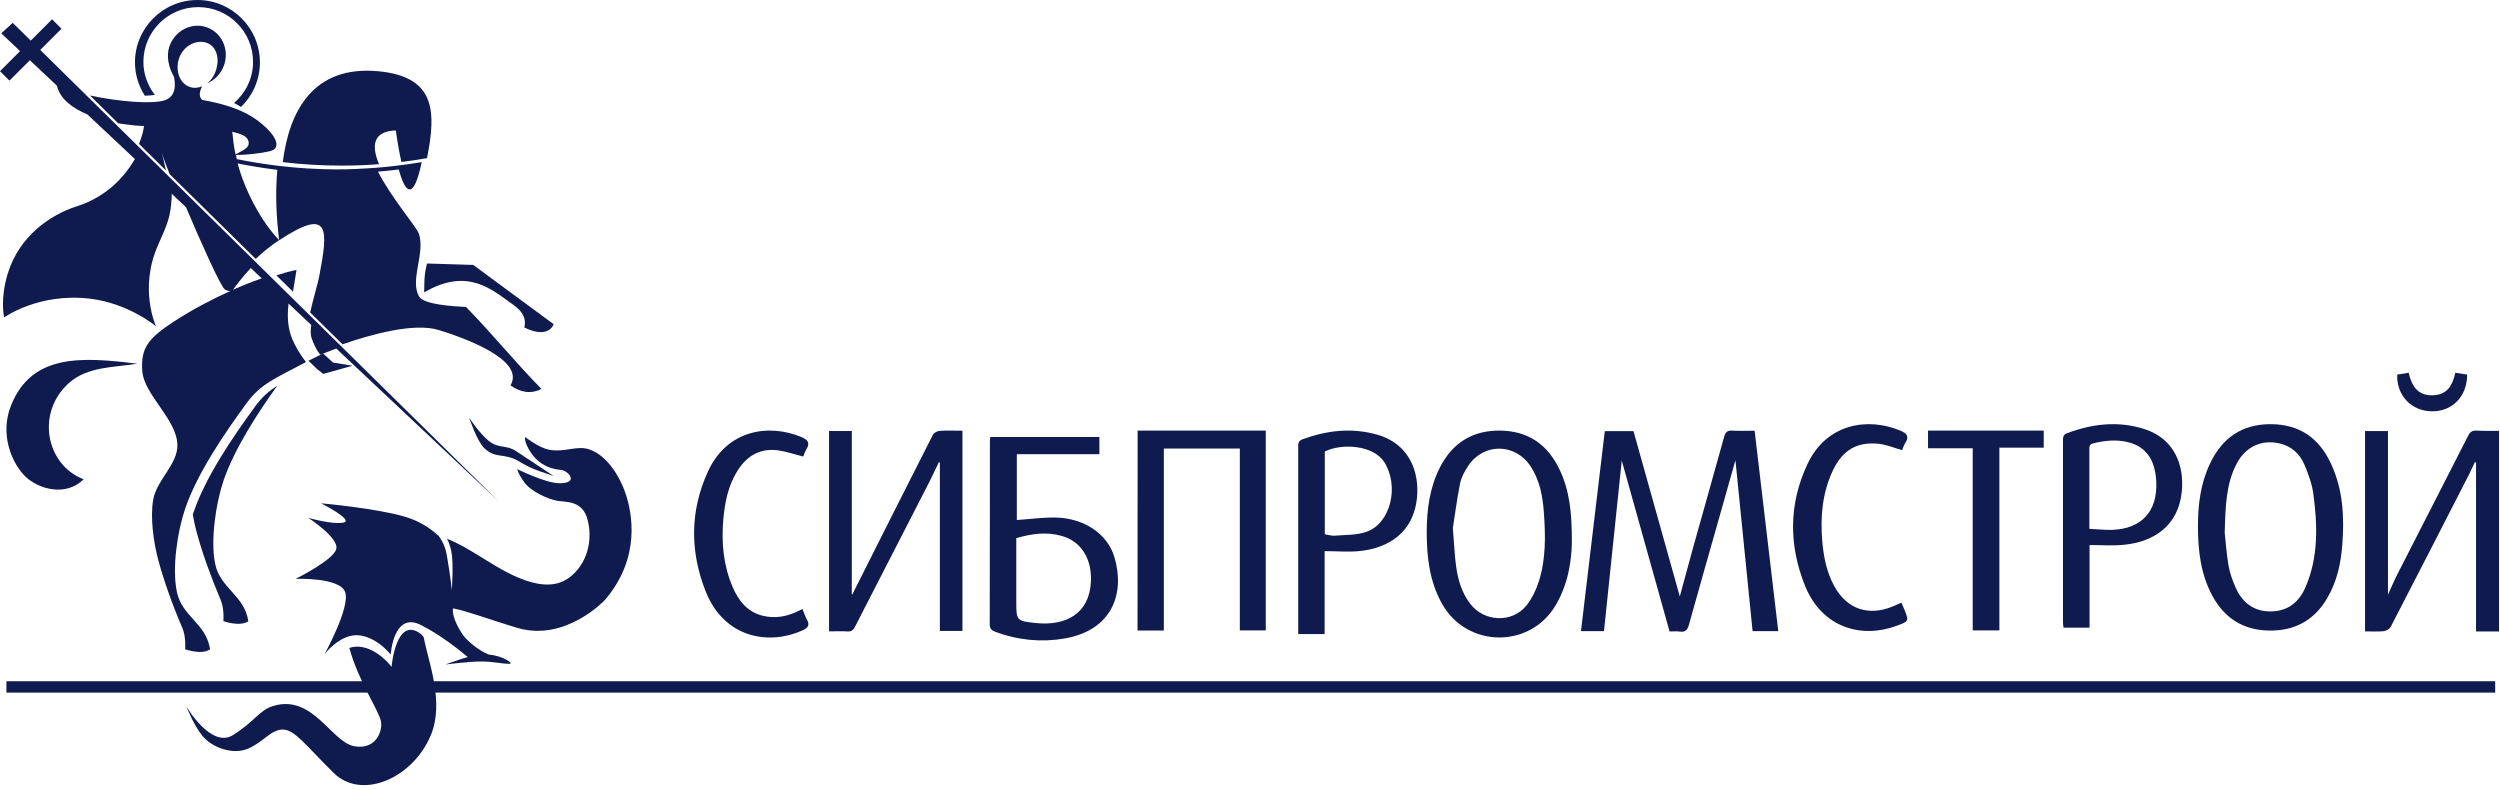
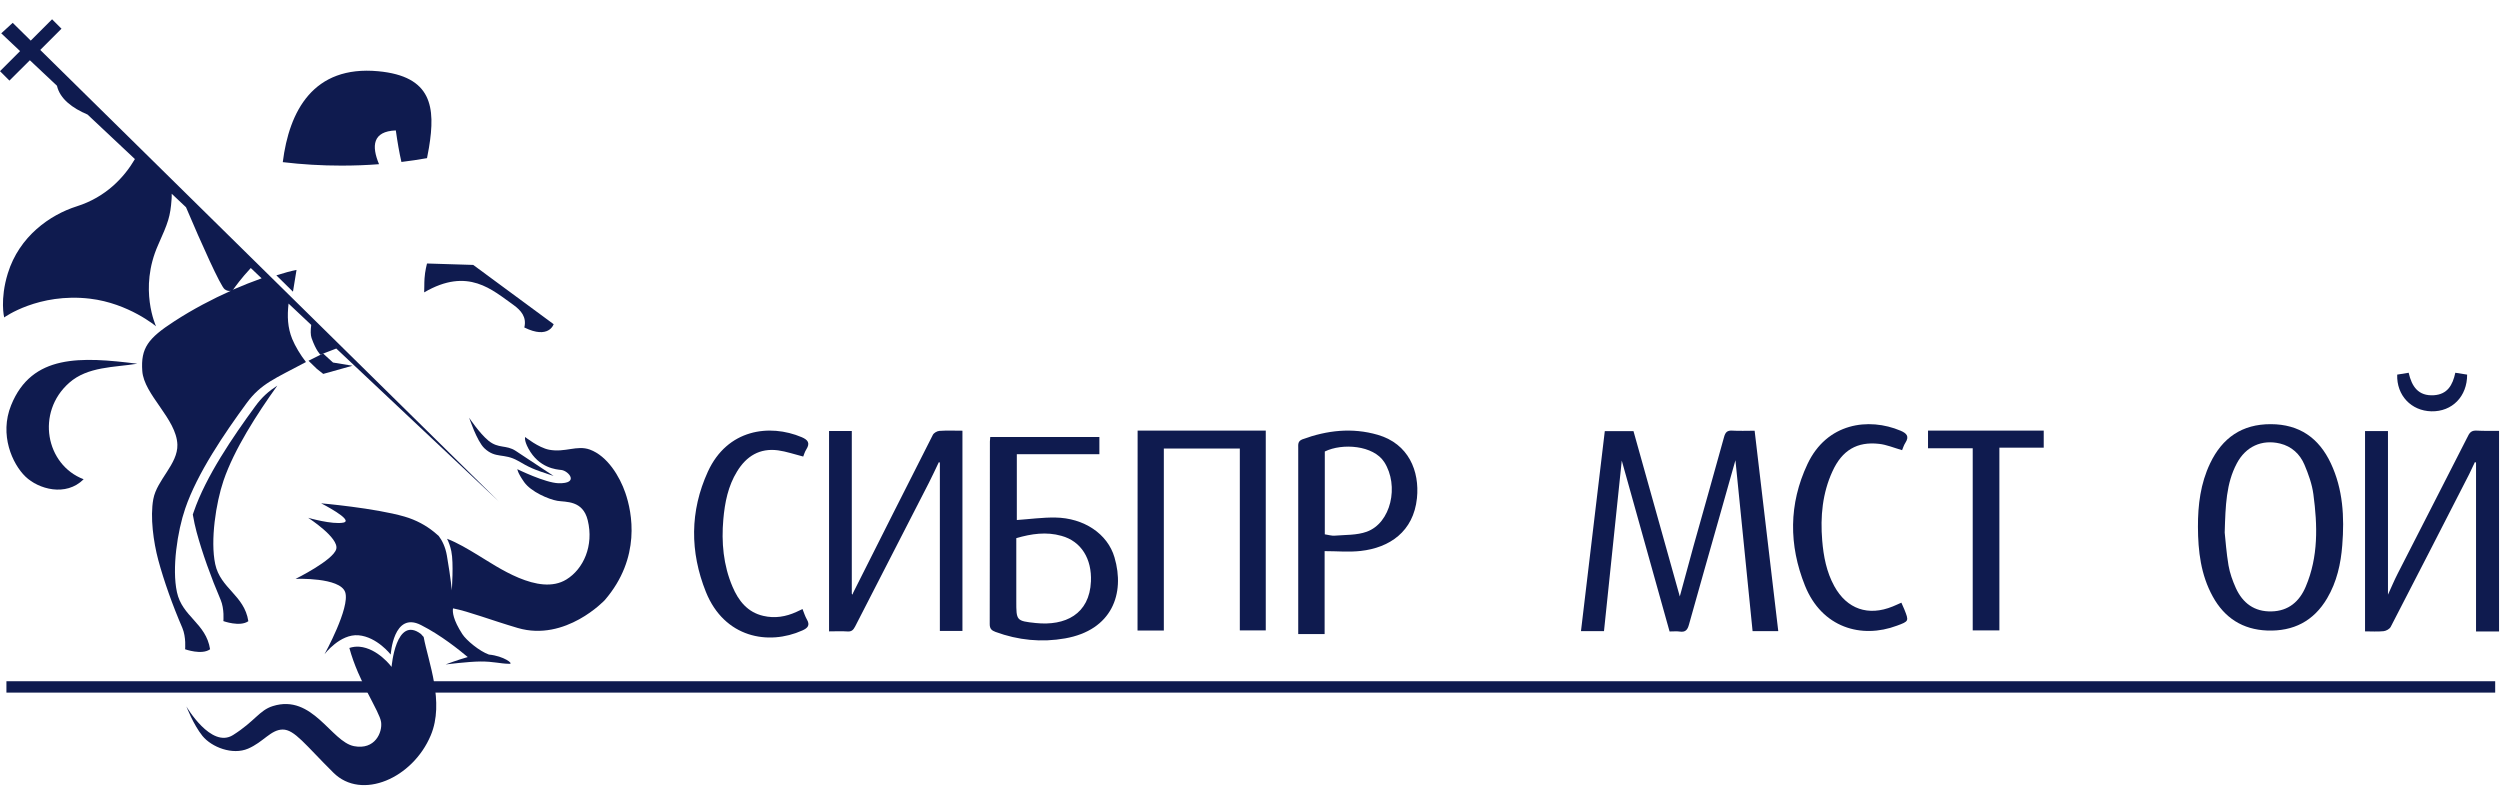
<svg xmlns="http://www.w3.org/2000/svg" width="389" height="123" viewBox="0 0 389 123" fill="none">
  <path fill-rule="evenodd" clip-rule="evenodd" d="M259.786 98.257C257.284 89.324 254.808 80.488 252.347 71.666C251.434 80.475 250.508 89.338 249.581 98.202C248.351 98.202 247.231 98.202 246 98.202C247.245 87.803 248.475 77.488 249.706 67.089C251.199 67.089 252.637 67.089 254.172 67.089C256.592 75.745 259.026 84.402 261.377 92.809C262.04 90.375 262.773 87.624 263.534 84.886C265.11 79.258 266.714 73.63 268.263 68.002C268.47 67.269 268.747 66.951 269.549 67.006C270.669 67.075 271.803 67.02 273.02 67.02C274.25 77.446 275.467 87.79 276.698 98.202C275.357 98.202 274.084 98.202 272.702 98.202C271.817 89.324 270.918 80.447 270.033 71.611C269.231 74.446 268.415 77.336 267.599 80.226C265.995 85.881 264.377 91.537 262.801 97.192C262.58 98.008 262.248 98.409 261.363 98.271C260.893 98.202 260.395 98.257 259.786 98.257Z" fill="#0F1B4F" />
  <path fill-rule="evenodd" clip-rule="evenodd" d="M177.014 67C183.693 67 190.302 67 196.954 67C196.954 77.371 196.954 87.687 196.954 98.085C195.654 98.085 194.34 98.085 192.916 98.085C192.916 88.682 192.916 79.279 192.916 69.793C188.947 69.793 185.089 69.793 181.093 69.793C181.093 79.196 181.093 88.627 181.093 98.113C179.669 98.113 178.383 98.113 177 98.113C177.014 87.783 177.014 77.44 177.014 67Z" fill="#0F1B4F" />
-   <path fill-rule="evenodd" clip-rule="evenodd" d="M244.581 84.425C244.539 87.011 244.083 90.8 242.037 94.215C238.027 100.963 228.25 100.811 224.392 93.966C222.442 90.509 222 86.72 222 82.835C222 79.336 222.442 75.921 224.033 72.768C225.982 68.938 229.094 66.933 233.477 67.002C237.819 67.071 240.806 69.186 242.645 73.017C244.18 76.211 244.609 79.641 244.581 84.425ZM226.065 82.157C226.273 84.632 226.328 86.416 226.577 88.158C226.867 90.233 227.448 92.224 228.748 93.925C230.919 96.801 235.344 96.995 237.556 94.16C238.4 93.081 239.036 91.754 239.451 90.44C240.557 86.955 240.488 83.332 240.225 79.723C240.045 77.221 239.589 74.745 238.179 72.588C235.8 68.938 230.877 68.868 228.458 72.478C227.891 73.321 227.379 74.275 227.185 75.243C226.688 77.746 226.356 80.304 226.065 82.157Z" fill="#0F1B4F" />
  <path fill-rule="evenodd" clip-rule="evenodd" d="M206.111 85.755C206.111 87.995 206.111 90.111 206.111 92.24C206.111 94.356 206.111 96.472 206.111 98.656C204.728 98.656 203.442 98.656 202.004 98.656C202.004 98.283 202.004 97.896 202.004 97.522C202.004 88.258 202.004 78.993 202.004 69.728C202.004 69.175 201.907 68.65 202.654 68.359C206.498 66.949 210.384 66.506 214.366 67.654C219.192 69.051 220.907 73.31 220.478 77.513C219.939 82.74 216.192 85.229 211.725 85.727C209.914 85.935 208.061 85.755 206.111 85.755ZM206.139 83.141C206.706 83.224 207.203 83.39 207.674 83.349C209.347 83.211 211.117 83.293 212.652 82.74C216.44 81.385 217.74 75.578 215.39 71.899C213.703 69.286 208.877 68.912 206.139 70.254C206.139 74.513 206.139 78.786 206.139 83.141Z" fill="#0F1B4F" />
  <path fill-rule="evenodd" clip-rule="evenodd" d="M129 67.059C130.203 67.059 131.323 67.059 132.54 67.059C132.54 75.522 132.54 83.943 132.54 92.379C132.568 92.434 132.609 92.489 132.637 92.531C132.678 92.42 132.72 92.296 132.775 92.185C136.896 83.999 141.003 75.826 145.151 67.668C145.303 67.364 145.801 67.073 146.174 67.046C147.336 66.963 148.497 67.018 149.756 67.018C149.756 77.417 149.756 87.76 149.756 98.172C148.636 98.172 147.488 98.172 146.243 98.172C146.243 89.433 146.243 80.694 146.243 71.969C146.188 71.955 146.133 71.941 146.077 71.927C145.566 72.992 145.082 74.056 144.543 75.107C140.712 82.575 136.868 90.028 133.052 97.495C132.775 98.02 132.498 98.311 131.849 98.255C130.936 98.186 130.009 98.242 129 98.242C129 87.857 129 77.513 129 67.059Z" fill="#0F1B4F" />
  <path fill-rule="evenodd" clip-rule="evenodd" d="M154.083 68C159.794 68 165.408 68 171.064 68C171.064 68.885 171.064 69.728 171.064 70.669C166.819 70.669 162.56 70.669 158.218 70.669C158.218 74.209 158.218 77.652 158.218 80.915C160.223 80.777 162.228 80.5 164.205 80.528C168.644 80.597 172.336 83.045 173.414 86.723C175.088 92.392 173.013 98.048 165.726 99.334C162.062 99.984 158.425 99.624 154.899 98.325C154.304 98.103 154 97.841 154 97.122C154.028 87.65 154.014 78.177 154.028 68.691C154.028 68.498 154.055 68.29 154.083 68ZM158.135 83.736C158.135 87.082 158.135 90.291 158.135 93.513C158.135 96.555 158.121 96.624 161.149 96.942C165.754 97.426 169.529 95.573 169.75 90.47C169.902 86.972 168.257 84.22 165.159 83.377C162.822 82.713 160.499 83.045 158.135 83.736Z" fill="#0F1B4F" />
  <path fill-rule="evenodd" clip-rule="evenodd" d="M124.982 71.039C123.613 70.693 122.355 70.251 121.055 70.071C118.22 69.698 116.146 70.97 114.694 73.348C113.284 75.63 112.786 78.174 112.551 80.802C112.233 84.397 112.551 87.937 113.975 91.283C114.902 93.468 116.298 95.266 118.774 95.832C120.557 96.247 122.272 95.971 123.931 95.21C124.236 95.072 124.554 94.92 124.872 94.768C125.093 95.321 125.259 95.874 125.535 96.358C126.075 97.27 125.715 97.713 124.844 98.1C119.576 100.465 112.717 99.248 109.841 92.113C107.338 85.876 107.338 79.529 110.145 73.39C113.173 66.78 119.728 65.909 124.747 68.025C125.715 68.439 126.089 68.937 125.466 69.919C125.217 70.306 125.093 70.762 124.982 71.039Z" fill="#0F1B4F" />
  <path fill-rule="evenodd" clip-rule="evenodd" d="M388.853 98.253C387.677 98.253 386.516 98.253 385.271 98.253C385.271 89.445 385.271 80.706 385.271 71.966C385.216 71.953 385.147 71.939 385.091 71.911C384.801 72.52 384.524 73.142 384.22 73.75C380.155 81.688 376.089 89.625 371.996 97.534C371.83 97.866 371.291 98.17 370.89 98.212C369.95 98.309 369.009 98.24 368 98.24C368 87.786 368 77.442 368 67.071C369.217 67.071 370.365 67.071 371.568 67.071C371.568 75.562 371.568 83.997 371.568 92.529C372.093 91.395 372.549 90.288 373.089 89.238C376.739 82.075 380.418 74.939 384.054 67.777C384.345 67.196 384.69 66.975 385.354 67.002C386.516 67.071 387.691 67.03 388.853 67.044C388.853 77.442 388.853 87.841 388.853 98.253Z" fill="#0F1B4F" />
  <path fill-rule="evenodd" clip-rule="evenodd" d="M342 81.985C341.987 78.57 342.401 75.223 343.895 72.098C345.789 68.13 348.859 65.986 353.339 66C357.778 66.014 360.82 68.143 362.673 72.084C364.581 76.136 364.803 80.464 364.457 84.82C364.236 87.724 363.613 90.531 362.106 93.089C360.004 96.657 356.852 98.261 352.758 98.109C348.956 97.956 346.135 96.145 344.31 92.826C342.443 89.438 342.014 85.76 342 81.985ZM346.163 82.87C346.287 84.004 346.425 86.023 346.757 87.987C346.965 89.176 347.393 90.379 347.891 91.485C348.956 93.836 350.781 95.205 353.45 95.135C356.091 95.08 357.806 93.587 358.774 91.278C360.751 86.631 360.613 81.764 359.963 76.91C359.755 75.334 359.188 73.757 358.566 72.292C357.861 70.646 356.589 69.457 354.777 69.014C351.943 68.337 349.44 69.471 348.043 72.112C346.398 75.21 346.287 78.611 346.163 82.87Z" fill="#0F1B4F" />
-   <path fill-rule="evenodd" clip-rule="evenodd" d="M325.135 84.807C325.135 89.121 325.135 93.353 325.135 97.667C323.766 97.667 322.48 97.667 321.083 97.667C321.055 97.404 321 97.1 321 96.796C321 87.393 321 77.99 321 68.573C321 68.061 321.014 67.646 321.622 67.411C325.632 65.904 329.725 65.448 333.832 66.817C338.368 68.338 339.889 72.431 339.488 76.496C338.962 81.82 335.118 84.281 330.652 84.751C328.868 84.959 327.071 84.807 325.135 84.807ZM325.107 82.29C326.407 82.346 327.527 82.484 328.661 82.442C333.224 82.29 335.713 79.566 335.519 75.017C335.367 71.532 333.929 69.472 331.039 68.78C329.255 68.365 327.485 68.545 325.702 68.988C325.065 69.14 325.107 69.541 325.107 70.011C325.107 73.33 325.107 76.648 325.107 79.967C325.107 80.686 325.107 81.419 325.107 82.29Z" fill="#0F1B4F" />
  <path fill-rule="evenodd" clip-rule="evenodd" d="M295.966 70.046C294.666 69.673 293.546 69.189 292.385 69.064C288.955 68.677 286.632 70.06 285.139 73.323C283.562 76.739 283.23 80.376 283.535 84.095C283.742 86.57 284.198 88.99 285.415 91.203C287.379 94.784 290.711 95.918 294.5 94.369C294.957 94.19 295.399 93.968 295.855 93.775C296.008 94.134 296.173 94.48 296.326 94.853C297.031 96.637 297.045 96.665 295.164 97.356C289.647 99.43 283.479 97.674 280.852 91.12C278.322 84.814 278.322 78.412 281.239 72.217C284.254 65.801 290.753 64.916 295.731 67.018C296.671 67.419 297.128 67.889 296.478 68.898C296.229 69.272 296.104 69.728 295.966 70.046Z" fill="#0F1B4F" />
  <path fill-rule="evenodd" clip-rule="evenodd" d="M318.004 67C318.004 67.885 318.004 68.715 318.004 69.655C315.736 69.655 313.496 69.655 311.104 69.655C311.104 79.169 311.104 88.599 311.104 98.085C309.68 98.085 308.38 98.085 306.955 98.085C306.955 88.682 306.955 79.251 306.955 69.752C304.591 69.752 302.337 69.752 300 69.752C300 68.798 300 67.94 300 67C305.974 67 311.961 67 318.004 67Z" fill="#0F1B4F" />
  <path fill-rule="evenodd" clip-rule="evenodd" d="M373.004 58.29C373.598 58.194 374.152 58.097 374.788 58C375.272 60.143 376.281 61.651 378.715 61.498C380.817 61.36 381.632 59.936 382.047 58C382.697 58.111 383.306 58.207 383.886 58.29C383.9 61.692 381.549 64.07 378.328 64.001C375.189 63.932 372.893 61.526 373.004 58.29Z" fill="#0F1B4F" />
  <path d="M45.586 45.388C45.752 44.351 45.945 43.231 46.139 42C45.282 42.166 44.217 42.456 43 42.843L45.586 45.388Z" fill="#0F1B4F" />
-   <path d="M19.227 19.308C20.375 19.473 21.481 19.598 22.407 19.598C22.352 20.206 22.103 21.216 21.633 22.391L25.823 26.526C25.588 25.35 25.311 24.313 25.131 23.663C25.284 24.216 25.754 25.461 26.39 27.093L39.789 40.284C40.826 39.303 42.043 38.279 43.44 37.367C40.674 34.532 38.061 29.582 36.982 25.433C39.015 25.848 41.061 26.166 43.149 26.429C42.803 30.232 43.025 34.131 43.44 37.381C51.377 32.167 51.087 35.583 49.662 43.05C49.455 44.156 48.722 46.493 48.266 48.623L53.299 53.573C57.586 52.08 64.389 50.158 68.247 51.347C71.759 52.425 81.84 55.896 79.434 59.962C80.982 61.082 82.656 61.344 84.246 60.515C80.263 56.477 76.488 51.803 72.506 47.765C70.459 47.655 65.979 47.406 65.219 46.148C63.698 43.631 66.256 39.233 65.15 36.302C64.748 35.237 60.835 30.688 58.816 26.705C59.909 26.622 60.987 26.498 62.052 26.373C63.075 30.135 64.347 31.269 65.62 25.226C64.914 25.35 64.181 25.461 63.462 25.558C61.789 25.793 60.116 25.986 58.415 26.111C57.586 26.18 56.756 26.221 55.94 26.263C55.774 26.263 55.608 26.277 55.442 26.291C54.447 26.332 53.437 26.36 52.428 26.36C51.64 26.36 50.865 26.346 50.105 26.318C50.036 26.318 49.953 26.318 49.883 26.304C49.178 26.277 48.487 26.249 47.795 26.208C47.795 26.208 47.782 26.208 47.768 26.208C46.247 26.111 44.726 25.973 43.232 25.793C41.075 25.53 38.946 25.184 36.844 24.756C36.802 24.534 36.747 24.313 36.706 24.106C37.839 24.12 39.402 23.981 40.715 23.774C42.444 23.497 43.053 23.304 43.011 22.377C42.969 21.603 42.154 20.331 40.19 18.837C37.48 16.777 33.954 16.003 31.451 15.546C30.884 14.979 31.05 14.26 31.437 13.431C30.829 13.693 30.179 13.749 29.57 13.541C27.98 13.03 27.22 11.024 27.856 9.089C28.492 7.153 30.524 6.116 32.101 6.641C33.691 7.167 34.23 9.047 33.594 10.983C33.318 11.813 32.847 12.49 32.253 12.96C33.414 12.463 34.382 11.481 34.852 10.167C35.724 7.733 34.521 5.079 32.184 4.249C29.847 3.419 27.247 4.733 26.376 7.167C25.837 8.701 26.224 10.485 27.081 11.979C27.482 14.067 26.901 15.27 25.45 15.657C23.486 16.196 18.549 15.837 14 14.855L18.384 19.183C18.688 19.224 18.964 19.266 19.227 19.308ZM38.669 22.004C38.89 23.013 37.908 23.318 36.65 24.023C36.415 23 36.263 21.741 36.139 20.497C37.134 20.773 38.448 21.036 38.669 22.004Z" fill="#0F1B4F" />
  <path d="M66 45.494C72.845 41.498 76.606 45.135 79.925 47.471C81.045 48.287 81.985 49.324 81.584 50.956C85.414 52.85 86.147 50.444 86.147 50.444L73.633 41.221L66.442 41C66.442 41 66.124 42.175 66.055 43.337C66 44.139 66.041 44.927 66 45.494Z" fill="#0F1B4F" />
  <path d="M58.976 25.548C57.8 22.727 57.952 20.431 61.589 20.293C61.838 22.063 62.128 23.764 62.46 25.202C63.802 25.036 65.129 24.843 66.443 24.608C66.54 24.11 66.636 23.57 66.747 22.976C67.784 16.684 67.245 11.872 58.851 11.084C48.743 10.143 44.996 17.265 44 25.23C47.001 25.589 50.043 25.769 53.14 25.769C55.104 25.769 57.053 25.7 58.976 25.548Z" fill="#0F1B4F" />
  <path d="M38.642 96.658C38.02 92.606 34.3 91.597 33.485 87.766C32.71 84.088 33.595 78.267 34.784 74.768C36.458 69.887 39.97 64.453 43.15 60C41.823 60.857 40.758 61.784 39.707 63.236C36.264 67.937 32.019 74.146 30.138 79.663C30.097 79.788 30.055 79.926 30 80.064C30.166 81.019 30.36 81.931 30.581 82.747C31.452 85.983 32.835 89.841 34.328 93.325C34.937 94.75 34.757 96.644 34.757 96.644C34.757 96.644 37.343 97.584 38.642 96.658Z" fill="#0F1B4F" />
  <path d="M49.314 57.406L50.295 58.18L54.845 56.908L51.816 56.41L50.268 55L48 56.134L49.314 57.406Z" fill="#0F1B4F" />
  <path d="M28.817 79.136C30.698 73.619 34.943 67.41 38.386 62.709C40.613 59.681 42.797 58.906 47.609 56.334C46.738 55.214 45.936 53.873 45.466 52.739C44.747 50.955 44.678 49.227 44.899 47.236L48.425 50.554C48.315 51.411 48.315 52.131 48.481 52.601C49.186 54.606 49.864 55.2 49.864 55.2C49.864 55.2 50.818 54.786 52.325 54.232L77.63 78.044L6.264 7.771L9.569 4.466L8.103 3L4.784 6.319L1.977 3.553L0.194 5.185L3.125 7.95L0 11.075L1.466 12.541L4.646 9.375L8.864 13.343C9.32 15.39 11.297 16.842 13.62 17.823L20.991 24.751C19.345 27.572 16.497 30.67 11.934 32.108C7.799 33.421 3.001 36.754 1.217 42.534C-0.041 46.613 0.65 49.393 0.65 49.393C0.65 49.393 5.987 45.521 14.008 46.475C20.037 47.194 24.282 50.776 24.282 50.776C24.282 50.776 21.558 44.954 24.6 38.123C26.162 34.624 26.508 33.726 26.702 30.946C26.715 30.683 26.729 30.421 26.716 30.144L28.942 32.246C31.375 37.985 34.321 44.525 34.957 45.009C35.316 45.272 35.662 45.313 35.925 45.244C33.076 46.517 30.02 48.107 27.089 50.015C23.037 52.642 21.89 54.163 22.139 57.717C22.387 61.423 27.462 65.156 27.601 69.18C27.697 72.209 24.406 74.656 23.853 77.671C23.341 80.45 23.881 84.35 24.628 87.143C25.499 90.379 26.868 94.223 28.375 97.707C28.983 99.145 28.803 101.026 28.803 101.026C28.803 101.026 31.403 101.966 32.689 101.026C32.067 96.975 28.347 95.965 27.531 92.135C26.729 88.443 27.614 82.635 28.817 79.136ZM40.709 43.308C39.313 43.806 37.792 44.401 36.174 45.106C36.243 45.065 36.312 45.009 36.367 44.94C36.561 44.677 37.501 43.336 39.022 41.704L40.709 43.308Z" fill="#0F1B4F" />
-   <path d="M24.098 14.768C22.991 13.33 22.314 11.574 22.314 9.638C22.314 4.923 26.13 1.106 30.846 1.106C35.547 1.106 39.377 4.923 39.377 9.638C39.377 12.196 38.216 14.464 36.418 16.027C36.791 16.22 37.165 16.428 37.511 16.635C39.308 14.879 40.442 12.431 40.442 9.721C40.442 4.356 36.086 0 30.721 0C25.356 0 21 4.356 21 9.721C21 11.629 21.581 13.399 22.535 14.893C23.06 14.879 23.586 14.837 24.098 14.768Z" fill="#0F1B4F" />
  <path d="M10.761 59.568C13.651 57.01 17.786 57.176 21.367 56.595C12.6 55.502 4.953 55.074 1.731 63.053C-0.135 67.657 1.925 72.193 3.958 74.156C5.977 76.106 10.249 77.337 13.015 74.571C7.11 72.331 5.562 64.159 10.761 59.568Z" fill="#0F1B4F" />
  <path d="M97.302 76.684C96.444 74.181 94.536 70.959 91.77 69.95C89.765 69.231 87.94 70.448 85.437 69.977C83.792 69.659 81.718 68 81.718 68C81.718 68 81.51 68.484 82.215 69.784C83.875 72.854 86.571 73.047 87.359 73.13C88.466 73.268 90.194 75.26 86.917 75.191C84.829 75.135 80.501 73.006 80.501 73.006C80.501 73.006 80.501 73.517 81.565 75.025C82.644 76.532 85.368 77.693 86.723 77.928C88.051 78.15 90.692 77.818 91.452 80.957C92.42 84.912 90.789 88.534 88.134 90.166C83.833 92.807 77.251 88.106 74.389 86.391C72.771 85.409 71.181 84.455 69.563 83.833C69.839 84.386 70.074 85.036 70.227 85.783C70.614 87.622 70.296 91.867 70.296 91.867C70.296 91.867 70.185 90.208 69.535 86.447C69.3 85.091 68.802 84.109 68.263 83.391C68.028 83.183 67.779 82.962 67.516 82.754C66.313 81.786 64.792 80.915 62.925 80.376C58.334 79.049 49.969 78.316 49.969 78.316C49.969 78.316 55.154 80.943 53.439 81.316C51.711 81.662 47.95 80.57 47.95 80.57C47.95 80.57 52.789 83.681 52.319 85.437C51.849 87.179 46 90.069 46 90.069C46 90.069 52.942 89.793 53.716 92.157C54.504 94.536 50.494 101.795 50.494 101.795C50.494 101.795 52.914 98.601 55.79 98.85C58.666 99.099 60.796 101.851 60.796 101.851C60.796 101.851 61.211 95.061 65.511 97.26C68.65 98.85 71.485 101.159 72.785 102.238C71.153 102.694 69.341 103.386 69.341 103.386C69.341 103.386 72.882 102.943 74.734 102.929C76.822 102.915 77.79 103.275 79.284 103.289C79.975 103.303 78.385 102.072 76.076 101.851C74.624 101.339 72.563 99.638 71.941 98.67C70.489 96.43 70.392 95.213 70.489 94.66C72.964 95.144 76.297 96.458 80.57 97.716C88.009 99.887 94.107 93.374 94.107 93.374C99.791 86.764 98.353 79.726 97.302 76.684Z" fill="#0F1B4F" />
  <path d="M73 65C73 65 74.203 68.637 75.365 69.743C77.135 71.416 78.365 70.448 80.578 71.693C82.375 72.716 82.749 72.965 86.136 74.057C86.136 74.057 82.984 71.969 80.246 70.158C78.739 69.176 77.577 69.854 76.001 68.568C74.576 67.392 73 65 73 65Z" fill="#0F1B4F" />
  <path d="M65.506 98.652C61.592 95.693 60.929 103.768 60.929 103.768C60.929 103.768 58.799 100.878 55.923 100.629C55.384 100.588 54.858 100.657 54.36 100.823C55.785 106.091 59.062 110.682 59.297 112.341C59.532 113.946 58.357 116.725 55.093 116.103C51.526 115.425 48.65 107.93 42.455 109.866C40.353 110.516 39.675 112.217 36.26 114.374C32.844 116.531 29 109.922 29 109.922C29 109.922 30.079 112.743 31.503 114.512C32.941 116.269 36.177 117.527 38.597 116.49C40.989 115.467 42.123 113.545 43.976 113.517C45.829 113.503 47.488 115.881 51.885 120.237C56.282 124.593 64.234 121.095 67.027 114.416C69.198 109.244 66.64 103.008 65.921 99.108C65.838 99.053 65.575 98.721 65.506 98.652Z" fill="#0F1B4F" />
  <path d="M388.251 106H1V107.77H388.251V106Z" fill="#0F1B4F" />
</svg>